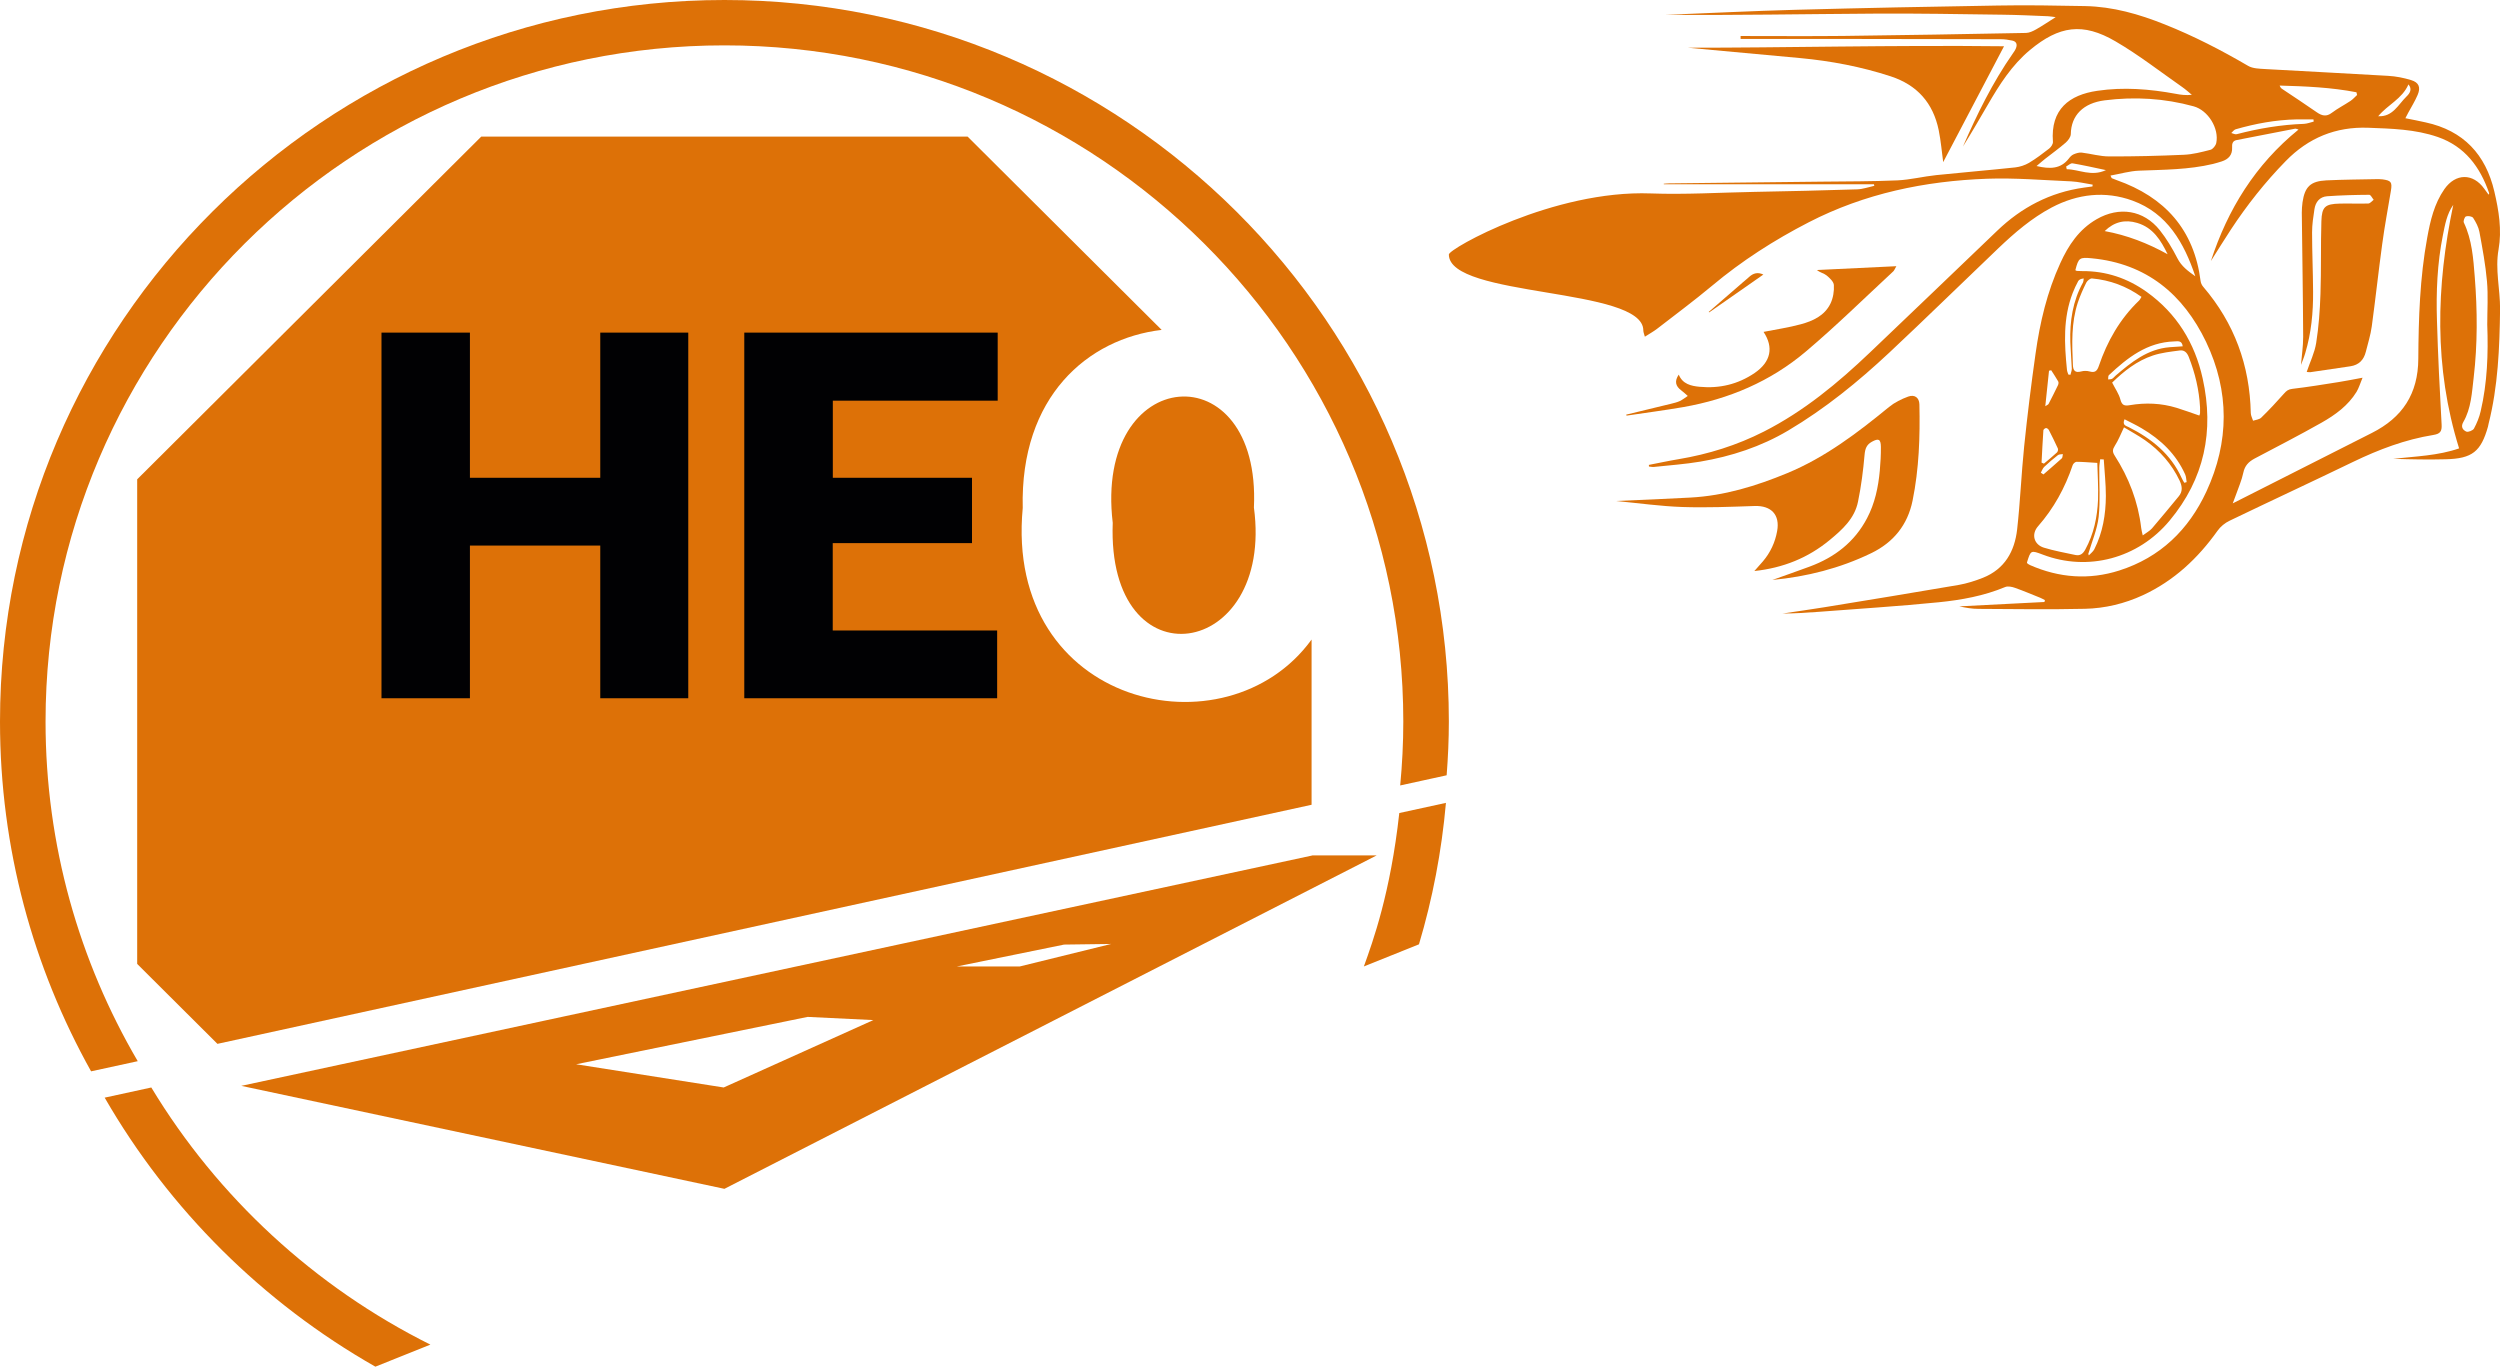
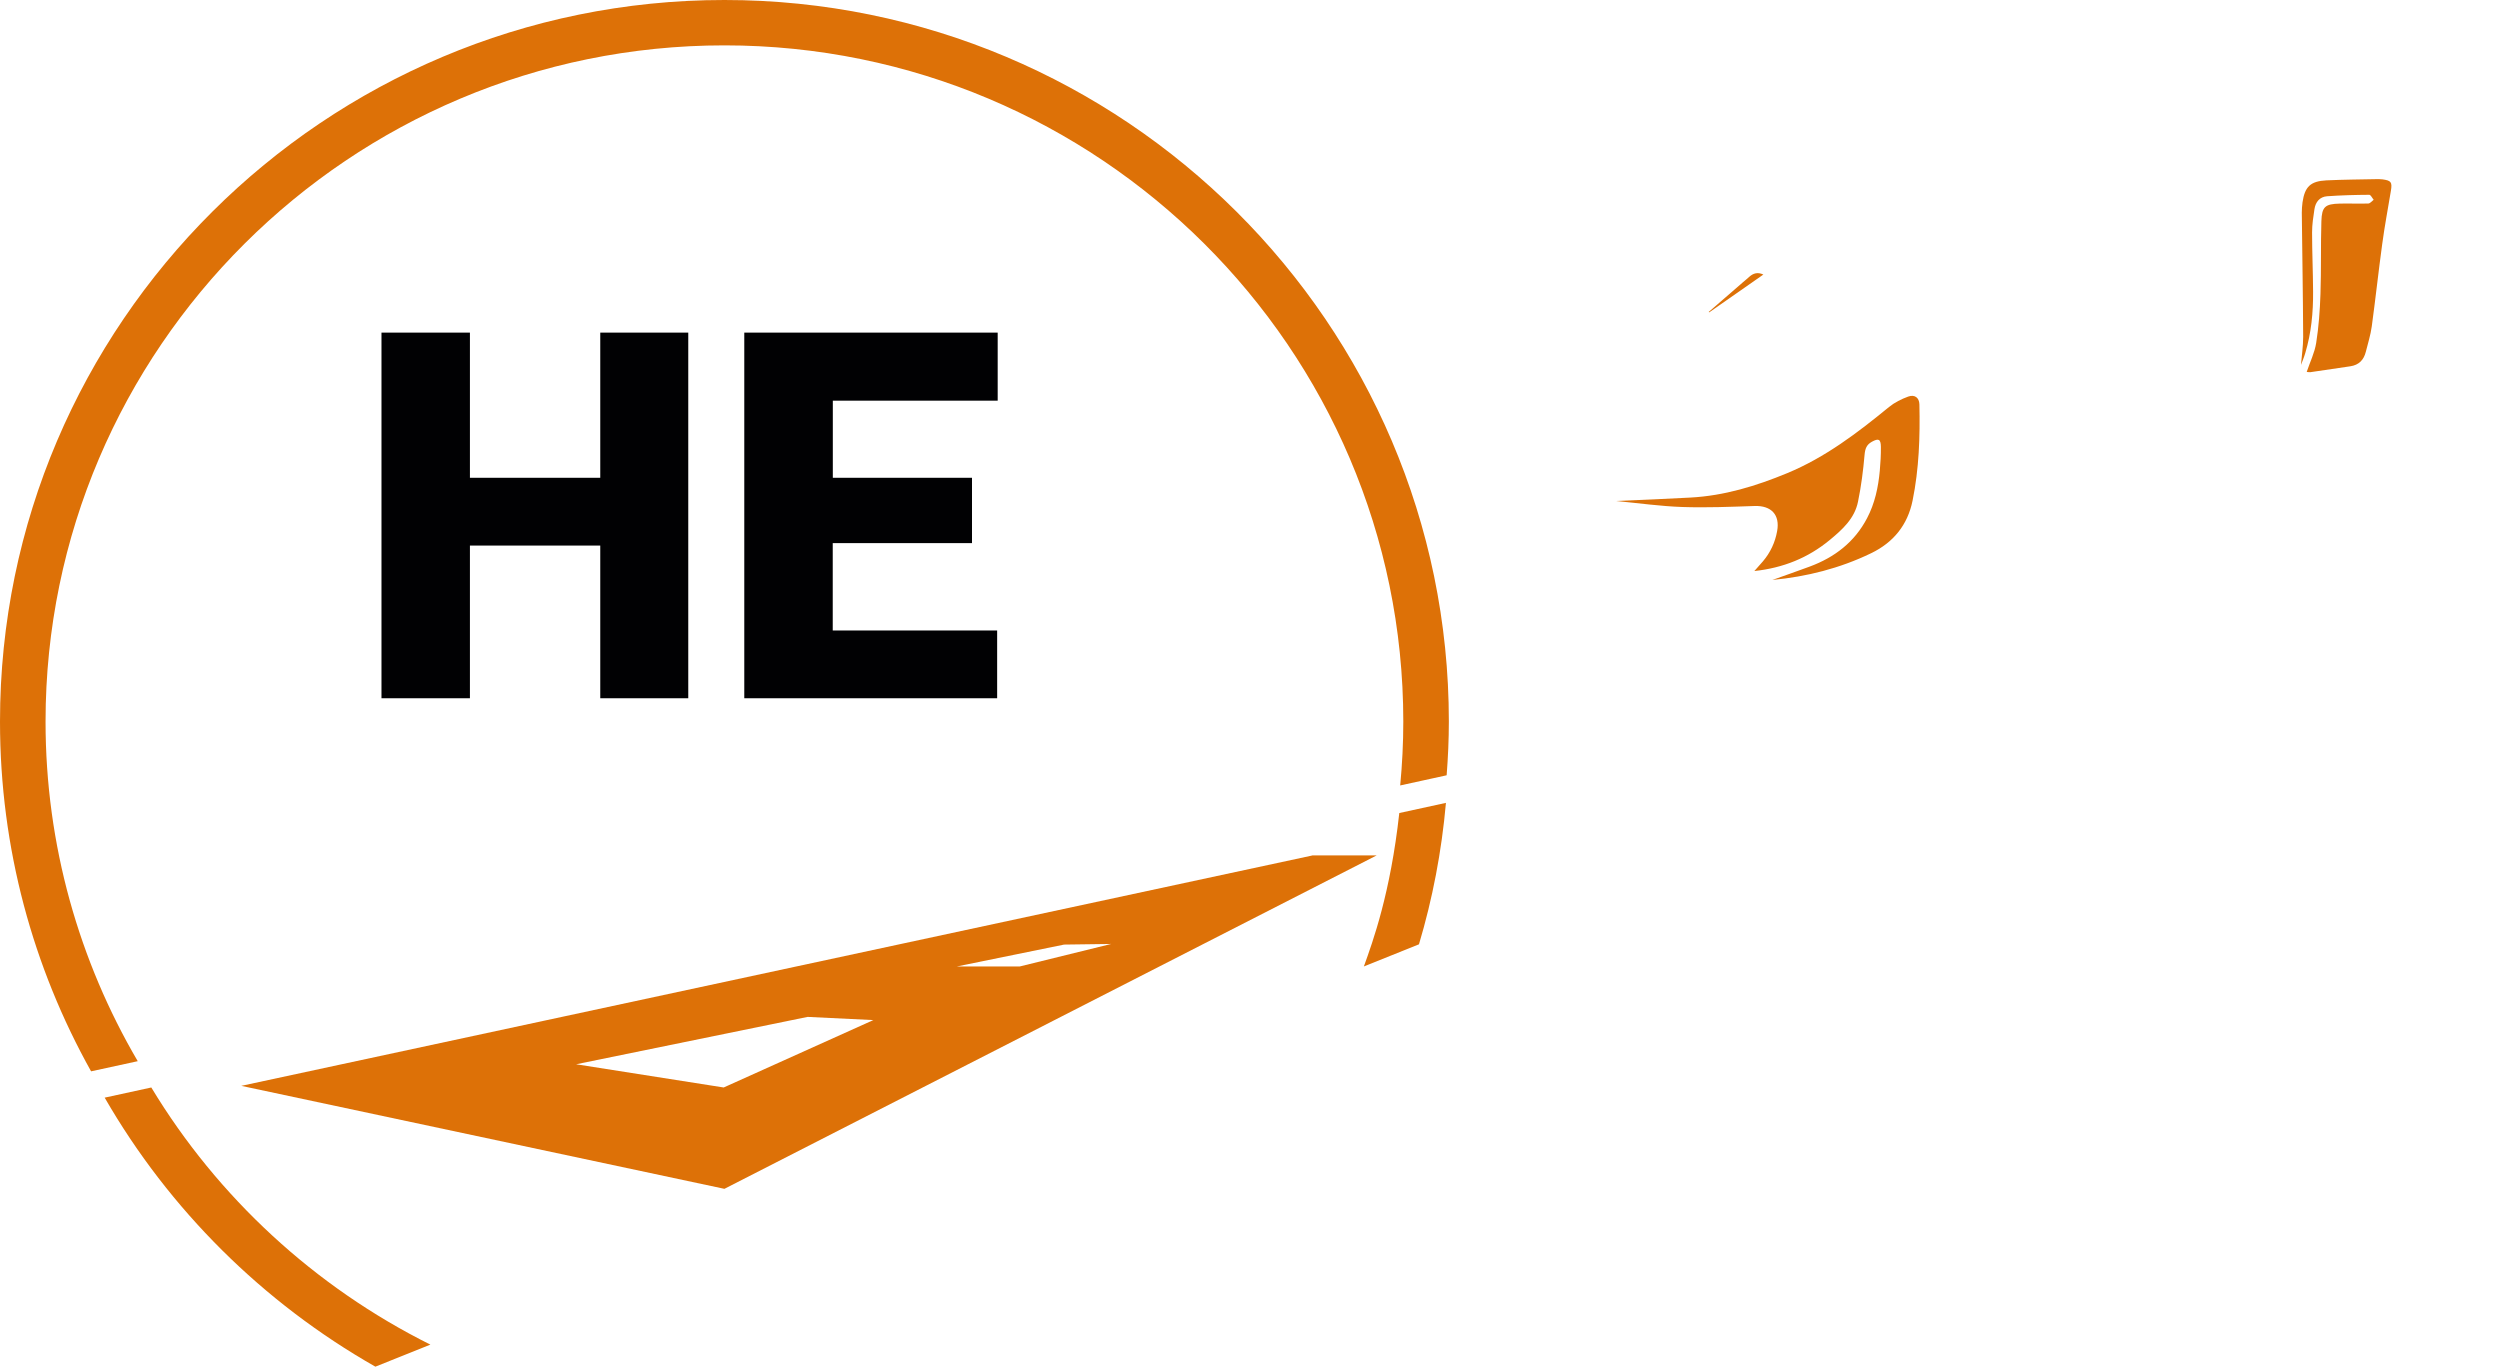
<svg xmlns="http://www.w3.org/2000/svg" width="150" height="82" viewBox="0 0 150 82" fill="none">
  <g clip-path="url(#clip0_37_1993)">
-     <path d="M101.255 2.863C106.939 2.869 113.59 2.7 120.241 2.776C118.984 5.172 117.76 7.502 116.591 9.728C116.514 9.178 116.46 8.487 116.323 7.812C115.99 6.195 115.049 5.106 113.437 4.578C111.666 4.001 109.857 3.658 108.005 3.484C105.442 3.244 102.873 3.01 101.255 2.863Z" fill="#DD7107" />
-     <path d="M149.913 14.97C150.12 13.8 149.929 12.635 149.661 11.492C149.142 9.271 147.814 7.839 145.54 7.344C145.152 7.257 144.759 7.18 144.322 7.093C144.393 6.957 144.447 6.859 144.496 6.761C144.688 6.407 144.901 6.064 145.059 5.694C145.251 5.242 145.136 4.948 144.671 4.807C144.229 4.671 143.759 4.578 143.294 4.551C140.829 4.404 138.364 4.284 135.905 4.143C135.561 4.121 135.167 4.116 134.888 3.952C133.276 3.01 131.62 2.156 129.882 1.464C128.347 0.849 126.773 0.397 125.106 0.365C123.357 0.332 121.608 0.299 119.859 0.332C115.815 0.397 111.765 0.479 107.721 0.588C105.108 0.659 102.501 0.789 99.889 0.893C104.097 0.92 108.3 0.844 112.503 0.817C115.05 0.8 117.596 0.849 120.143 0.882C121.056 0.893 121.969 0.936 122.881 0.974C123.018 0.98 123.155 1.007 123.34 1.029C122.909 1.301 122.548 1.546 122.165 1.764C121.979 1.867 121.766 1.971 121.564 1.976C117.908 2.047 114.252 2.112 110.595 2.156C108.54 2.178 106.485 2.161 104.436 2.161C104.436 2.221 104.436 2.276 104.436 2.335C106.278 2.335 108.12 2.335 109.961 2.335C113.317 2.341 116.678 2.341 120.034 2.352C120.263 2.352 120.504 2.384 120.728 2.433C120.996 2.488 121.05 2.673 120.952 2.907C120.908 3.016 120.837 3.108 120.772 3.206C119.553 4.954 118.624 6.848 117.777 8.792C118.29 7.97 118.777 7.131 119.263 6.293C119.963 5.085 120.706 3.909 121.799 3C123.548 1.546 124.969 1.334 126.931 2.482C128.325 3.293 129.604 4.295 130.932 5.221C131.134 5.362 131.32 5.531 131.511 5.689C131.156 5.727 130.85 5.689 130.544 5.629C128.981 5.34 127.407 5.215 125.833 5.449C124.166 5.694 123.023 6.549 123.176 8.509C123.187 8.639 123.067 8.819 122.952 8.912C122.564 9.216 122.165 9.516 121.739 9.772C121.499 9.913 121.198 10.011 120.919 10.044C119.34 10.213 117.755 10.343 116.175 10.507C115.399 10.588 114.629 10.784 113.853 10.822C112.339 10.888 110.825 10.882 109.311 10.899C106.256 10.937 103.201 10.969 100.146 11.002C100.036 11.002 99.933 11.018 99.823 11.024C99.823 11.035 99.829 11.046 99.829 11.056C104.032 11.056 108.234 11.056 112.437 11.056C112.443 11.089 112.448 11.122 112.459 11.149C112.115 11.225 111.77 11.35 111.426 11.361C109.366 11.427 107.3 11.476 105.239 11.514C103.179 11.552 101.113 11.682 99.047 11.606C93.216 11.388 86.931 14.921 86.931 15.27C86.942 17.872 98.594 17.219 98.599 19.821C98.599 19.946 98.659 20.066 98.692 20.202C98.971 20.022 99.211 19.892 99.424 19.728C100.528 18.874 101.649 18.041 102.72 17.148C104.507 15.651 106.453 14.404 108.524 13.337C111.885 11.606 115.492 10.86 119.23 10.724C120.908 10.664 122.592 10.811 124.275 10.882C124.707 10.904 125.133 11.013 125.559 11.078C125.554 11.116 125.554 11.149 125.548 11.187C125.373 11.209 125.199 11.236 125.029 11.258C123.007 11.541 121.291 12.444 119.832 13.844C117.29 16.277 114.754 18.716 112.202 21.144C110.273 22.984 108.229 24.677 105.83 25.896C104.212 26.718 102.501 27.252 100.714 27.551C100.118 27.649 99.528 27.78 98.932 27.894C98.932 27.927 98.938 27.959 98.938 27.992C99.047 28.003 99.156 28.03 99.26 28.014C100.178 27.916 101.108 27.851 102.015 27.698C103.878 27.382 105.66 26.8 107.294 25.831C109.508 24.519 111.486 22.907 113.355 21.16C115.563 19.091 117.722 16.974 119.908 14.889C120.881 13.963 121.898 13.087 123.1 12.45C124.657 11.628 126.313 11.443 127.948 12.036C130.046 12.798 131.046 14.579 131.719 16.576C131.298 16.277 130.888 15.983 130.642 15.493C130.341 14.905 129.997 14.328 129.587 13.811C128.614 12.597 127.15 12.374 125.8 13.152C124.739 13.762 124.105 14.72 123.619 15.787C122.827 17.513 122.395 19.347 122.133 21.22C121.87 23.071 121.641 24.927 121.449 26.789C121.28 28.444 121.214 30.11 121.029 31.759C120.881 33.077 120.285 34.144 118.979 34.666C118.509 34.851 118.017 35.009 117.52 35.096C114.836 35.559 112.147 35.994 109.459 36.435C108.622 36.572 107.786 36.686 106.955 36.811C107.693 36.811 108.42 36.762 109.147 36.708C111.541 36.523 113.935 36.376 116.323 36.136C117.678 36 119.034 35.755 120.313 35.221C120.471 35.156 120.717 35.205 120.897 35.27C121.411 35.45 121.914 35.668 122.422 35.869C122.515 35.907 122.603 35.962 122.695 36.005C122.685 36.043 122.679 36.081 122.668 36.12C120.963 36.207 119.258 36.294 117.558 36.381C117.946 36.468 118.329 36.533 118.717 36.533C120.843 36.544 122.969 36.577 125.095 36.528C126.297 36.501 127.467 36.223 128.576 35.711C130.44 34.846 131.872 33.501 133.052 31.846C133.227 31.596 133.5 31.373 133.779 31.242C136.244 30.055 138.731 28.901 141.195 27.709C142.731 26.969 144.311 26.37 145.999 26.098C146.415 26.032 146.519 25.88 146.497 25.477C146.382 23.398 146.278 21.323 146.218 19.244C146.163 17.524 146.234 15.809 146.573 14.116C146.699 13.49 146.808 12.842 147.196 12.292C146.169 17.181 146.027 22.026 147.546 26.903C146.3 27.339 144.939 27.382 143.589 27.529C144.644 27.562 145.699 27.584 146.748 27.556C148.333 27.518 148.858 27.094 149.279 25.597C149.295 25.548 149.3 25.493 149.311 25.444C149.885 23.18 149.973 20.872 150.005 18.552C150.011 17.349 149.699 16.168 149.913 14.97ZM144.507 5.063C144.759 5.362 144.573 5.613 144.393 5.787C143.895 6.271 143.567 7.023 142.693 6.974C143.25 6.288 144.13 5.939 144.507 5.063ZM141.387 5.536C141.398 5.591 141.414 5.645 141.425 5.7C141.294 5.819 141.179 5.956 141.031 6.054C140.665 6.298 140.266 6.5 139.911 6.767C139.578 7.023 139.31 6.946 139.004 6.734C138.321 6.255 137.621 5.803 136.927 5.335C136.867 5.297 136.818 5.237 136.779 5.134C138.332 5.177 139.873 5.242 141.387 5.536ZM134.14 7.757C135.331 7.414 136.539 7.191 137.785 7.164C138.124 7.159 138.468 7.164 138.807 7.164C138.813 7.208 138.818 7.251 138.823 7.295C138.632 7.344 138.435 7.42 138.244 7.431C136.872 7.48 135.533 7.703 134.205 8.051C134.107 8.079 133.987 8.008 133.877 7.981C133.965 7.899 134.041 7.785 134.14 7.757ZM124.002 10.153C123.991 10.098 123.98 10.044 123.969 9.989C124.1 9.924 124.237 9.783 124.351 9.799C124.985 9.908 125.619 10.049 126.357 10.207C125.477 10.615 124.75 10.164 124.002 10.153ZM124.903 9.156C124.745 9.14 124.57 9.195 124.417 9.26C124.302 9.309 124.204 9.412 124.127 9.516C123.641 10.142 122.996 10.153 122.193 9.962C122.406 9.783 122.553 9.652 122.712 9.527C123.122 9.205 123.548 8.901 123.942 8.558C124.084 8.432 124.242 8.226 124.248 8.051C124.264 6.919 125.002 6.184 126.275 6.021C128.079 5.792 129.866 5.896 131.62 6.38C132.489 6.62 133.156 7.708 132.976 8.579C132.943 8.737 132.773 8.95 132.626 8.988C132.101 9.124 131.56 9.265 131.025 9.287C129.538 9.352 128.051 9.391 126.565 9.385C126.013 9.391 125.461 9.222 124.903 9.156ZM128.232 13.375C129.188 13.659 129.653 14.421 130.057 15.254C128.866 14.595 127.625 14.11 126.281 13.865C126.855 13.305 127.505 13.158 128.232 13.375ZM124.362 17.578C124.455 17.338 124.565 17.099 124.69 16.87C124.739 16.778 124.86 16.723 125.024 16.707C125.007 16.789 125.013 16.876 124.98 16.947C124.362 18.062 124.182 19.271 124.22 20.523C124.237 21.057 124.286 21.585 124.308 22.118C124.313 22.238 124.253 22.363 124.226 22.488C124.182 22.483 124.138 22.477 124.1 22.472C124.073 22.38 124.024 22.287 124.018 22.189C123.86 20.637 123.778 19.081 124.362 17.578ZM130.899 28.678C130.248 27.241 129.095 26.321 127.723 25.629C127.565 25.548 127.319 25.515 127.472 25.156C127.827 25.341 128.177 25.504 128.505 25.7C129.642 26.37 130.565 27.246 131.112 28.471C131.172 28.607 131.172 28.776 131.199 28.928C131.15 28.939 131.107 28.956 131.057 28.966C131.003 28.869 130.943 28.781 130.899 28.678ZM130.718 29.788C130.188 30.425 129.664 31.073 129.123 31.699C128.986 31.857 128.784 31.961 128.565 32.124C128.521 31.922 128.483 31.803 128.472 31.677C128.286 30.099 127.729 28.656 126.876 27.328C126.734 27.105 126.751 26.963 126.893 26.74C127.1 26.419 127.243 26.054 127.439 25.64C127.86 25.896 128.297 26.13 128.696 26.408C129.598 27.039 130.303 27.84 130.779 28.841C130.937 29.184 130.97 29.489 130.718 29.788ZM130.598 24.47C129.675 24.187 128.729 24.149 127.778 24.312C127.478 24.361 127.319 24.328 127.226 23.98C127.139 23.637 126.915 23.327 126.729 22.956C127.428 22.276 128.21 21.65 129.177 21.329C129.686 21.16 130.238 21.1 130.779 21.029C131.046 20.991 131.216 21.138 131.325 21.416C131.708 22.39 131.948 23.392 132.003 24.443C132.008 24.557 132.003 24.677 132.003 24.791C132.003 24.829 131.981 24.862 131.959 24.933C131.478 24.769 131.041 24.606 130.598 24.47ZM130.177 20.833C128.849 20.942 127.877 21.732 126.926 22.548C126.855 22.608 126.8 22.69 126.723 22.728C126.658 22.766 126.565 22.755 126.488 22.766C126.499 22.679 126.483 22.554 126.532 22.51C127.647 21.465 128.827 20.534 130.456 20.485C130.658 20.48 130.915 20.409 130.964 20.779C130.686 20.801 130.429 20.812 130.177 20.833ZM128.336 18.041C127.193 19.14 126.434 20.474 125.931 21.955C125.827 22.26 125.701 22.38 125.373 22.287C125.215 22.243 125.029 22.243 124.871 22.287C124.494 22.39 124.384 22.222 124.373 21.884C124.319 20.621 124.269 19.364 124.674 18.139C124.811 17.736 124.985 17.344 125.177 16.957C125.237 16.843 125.412 16.696 125.521 16.707C126.603 16.805 127.587 17.17 128.489 17.812C128.423 17.921 128.39 17.992 128.336 18.041ZM125.958 28.068C125.958 27.899 125.991 27.725 126.013 27.556C126.084 27.562 126.155 27.562 126.226 27.567C126.27 28.297 126.352 29.026 126.352 29.756C126.346 30.866 126.166 31.955 125.658 32.957C125.587 33.098 125.444 33.202 125.33 33.322C125.319 33.294 125.308 33.262 125.297 33.234C125.516 32.494 125.833 31.765 125.92 31.008C126.024 30.039 125.947 29.048 125.958 28.068ZM122.941 22.243C122.985 22.233 123.029 22.227 123.073 22.216C123.215 22.439 123.362 22.657 123.493 22.886C123.526 22.94 123.51 23.038 123.482 23.104C123.297 23.49 123.105 23.871 122.909 24.247C122.892 24.274 122.854 24.285 122.717 24.372C122.799 23.61 122.87 22.929 122.941 22.243ZM122.603 25.814C122.608 25.765 122.701 25.689 122.761 25.684C122.816 25.678 122.898 25.744 122.93 25.798C123.116 26.163 123.302 26.533 123.472 26.909C123.499 26.969 123.472 27.094 123.422 27.143C123.171 27.377 122.903 27.595 122.635 27.818C122.586 27.796 122.542 27.78 122.493 27.758C122.526 27.116 122.559 26.468 122.603 25.814ZM122.652 28.014C122.914 27.763 123.193 27.529 123.477 27.306C123.548 27.252 123.674 27.263 123.772 27.246C123.75 27.333 123.761 27.453 123.707 27.502C123.346 27.829 122.974 28.145 122.608 28.466C122.553 28.433 122.504 28.395 122.45 28.362C122.515 28.248 122.559 28.106 122.652 28.014ZM122.28 31.579C123.231 30.496 123.903 29.266 124.362 27.905C124.39 27.818 124.515 27.709 124.592 27.709C124.974 27.709 125.357 27.747 125.838 27.774C125.854 28.487 125.909 29.233 125.882 29.979C125.838 31.024 125.63 32.037 125.117 32.973C124.98 33.224 124.811 33.36 124.526 33.3C123.892 33.164 123.247 33.049 122.63 32.859C122.034 32.674 121.865 32.053 122.28 31.579ZM132.385 29.489C131.32 31.786 129.614 33.447 127.155 34.231C125.346 34.808 123.553 34.672 121.81 33.909C121.761 33.888 121.717 33.861 121.673 33.833C121.652 33.817 121.641 33.795 121.624 33.779C121.624 33.768 121.613 33.752 121.619 33.741C121.848 33.006 121.848 33.006 122.57 33.278C125.27 34.307 128.286 33.512 130.177 31.236C132.265 28.732 132.861 25.858 132.161 22.712C131.691 20.578 130.604 18.808 128.806 17.518C127.652 16.691 126.357 16.255 124.925 16.266C124.821 16.266 124.718 16.261 124.614 16.255C124.592 16.255 124.565 16.233 124.521 16.212C124.712 15.46 124.778 15.428 125.51 15.498C128.795 15.814 130.992 17.66 132.364 20.512C133.779 23.479 133.763 26.511 132.385 29.489ZM148.841 24.671C148.759 25.036 148.612 25.39 148.437 25.716C148.371 25.831 148.087 25.945 147.978 25.896C147.776 25.804 147.628 25.619 147.797 25.325C148.273 24.503 148.311 23.561 148.421 22.652C148.656 20.648 148.645 18.629 148.486 16.62C148.399 15.515 148.322 14.388 147.83 13.354C147.787 13.261 147.879 13.011 147.961 12.983C148.087 12.94 148.328 12.983 148.388 13.071C148.552 13.326 148.71 13.62 148.765 13.914C148.945 14.894 149.131 15.88 149.218 16.87C149.295 17.736 149.235 18.607 149.235 19.478C149.3 21.225 149.24 22.962 148.841 24.671ZM149.317 11.682C149.218 11.546 149.136 11.437 149.054 11.323C148.382 10.381 147.338 10.387 146.666 11.345C146.054 12.221 145.819 13.239 145.633 14.263C145.191 16.663 145.114 19.097 145.098 21.53C145.087 23.631 144.147 25.052 142.31 25.978C139.889 27.197 137.474 28.427 135.052 29.652C134.73 29.816 134.408 29.979 133.965 30.202C134.058 29.957 134.107 29.827 134.156 29.691C134.309 29.25 134.506 28.814 134.599 28.362C134.686 27.943 134.916 27.709 135.266 27.518C136.616 26.805 137.971 26.108 139.299 25.357C140.113 24.895 140.884 24.339 141.392 23.512C141.529 23.283 141.605 23.022 141.753 22.663C141.201 22.766 140.764 22.853 140.321 22.924C139.392 23.071 138.468 23.223 137.534 23.332C137.293 23.359 137.178 23.457 137.036 23.621C136.599 24.116 136.145 24.601 135.67 25.063C135.555 25.172 135.348 25.189 135.184 25.243C135.134 25.09 135.052 24.938 135.047 24.786C134.987 21.922 134.063 19.391 132.194 17.208C132.112 17.115 132.052 16.985 132.036 16.865C131.648 13.778 129.888 11.824 126.997 10.806C126.898 10.773 126.8 10.73 126.707 10.692C126.691 10.686 126.685 10.648 126.63 10.534C127.221 10.43 127.778 10.262 128.347 10.24C129.833 10.18 131.32 10.185 132.779 9.837C132.954 9.793 133.134 9.739 133.304 9.685C133.708 9.554 133.948 9.298 133.927 8.852C133.916 8.645 133.943 8.454 134.194 8.405C135.369 8.177 136.544 7.948 137.719 7.719C137.752 7.714 137.791 7.736 137.911 7.774C135.315 9.88 133.664 12.564 132.653 15.662C133.052 15.036 133.44 14.399 133.85 13.778C134.817 12.308 135.905 10.931 137.14 9.668C138.501 8.269 140.146 7.594 142.092 7.665C143.496 7.719 144.912 7.752 146.267 8.22C147.896 8.786 148.803 10.017 149.344 11.573C149.361 11.595 149.339 11.623 149.317 11.682Z" fill="#DD7107" />
    <path d="M106.343 34.797C107.087 34.53 107.835 34.274 108.579 33.996C110.076 33.441 111.268 32.532 112.022 31.095C112.492 30.202 112.694 29.244 112.787 28.253C112.831 27.774 112.858 27.295 112.853 26.811C112.847 26.337 112.71 26.288 112.311 26.506C111.989 26.686 111.907 26.925 111.874 27.29C111.792 28.232 111.672 29.173 111.481 30.099C111.279 31.111 110.541 31.776 109.776 32.407C108.48 33.474 106.999 34.073 105.261 34.263C105.458 34.04 105.622 33.86 105.775 33.681C106.223 33.153 106.507 32.543 106.628 31.868C106.808 30.883 106.272 30.327 105.278 30.36C103.829 30.409 102.381 30.469 100.938 30.42C99.638 30.376 98.342 30.191 96.971 30.061C98.512 29.99 99.965 29.936 101.425 29.854C103.458 29.745 105.365 29.162 107.234 28.389C109.519 27.442 111.453 25.967 113.339 24.421C113.672 24.149 114.088 23.942 114.492 23.795C114.886 23.653 115.153 23.866 115.164 24.258C115.208 26.196 115.143 28.134 114.754 30.039C114.459 31.487 113.618 32.543 112.262 33.196C110.393 34.1 108.409 34.601 106.343 34.797Z" fill="#DD7107" />
-     <path d="M97.572 24.878C98.468 24.66 99.37 24.443 100.266 24.225C100.441 24.181 100.627 24.138 100.791 24.062C100.96 23.98 101.108 23.86 101.266 23.757C101.135 23.648 101.015 23.523 100.878 23.425C100.523 23.163 100.463 22.864 100.725 22.477C100.955 23.044 101.463 23.158 101.971 23.207C103.168 23.321 104.277 23.06 105.278 22.38C106.256 21.71 106.431 20.844 105.813 19.913C106.546 19.766 107.311 19.658 108.048 19.456C108.775 19.26 109.475 18.939 109.825 18.22C109.989 17.888 110.054 17.475 110.032 17.104C110.021 16.898 109.776 16.674 109.59 16.522C109.437 16.397 109.213 16.364 109.016 16.201C110.573 16.125 112.126 16.048 113.782 15.972C113.678 16.146 113.656 16.228 113.596 16.282C111.858 17.894 110.164 19.56 108.355 21.089C106.234 22.886 103.731 23.947 100.993 24.426C99.862 24.622 98.725 24.769 97.593 24.938C97.588 24.916 97.577 24.895 97.572 24.878Z" fill="#DD7107" />
    <path d="M105.802 16.473C104.698 17.241 103.627 17.992 102.551 18.743C102.54 18.732 102.534 18.727 102.523 18.716C103.212 18.117 103.906 17.518 104.595 16.919C104.715 16.816 104.835 16.723 104.95 16.614C105.19 16.397 105.458 16.31 105.802 16.473Z" fill="#DD7107" />
    <path d="M138.058 21.895C138.102 21.367 138.19 20.784 138.19 20.207C138.179 17.725 138.135 15.243 138.108 12.76C138.108 12.553 138.124 12.347 138.151 12.14C138.288 11.203 138.627 10.871 139.583 10.822C140.627 10.773 141.671 10.768 142.715 10.746C142.791 10.746 142.873 10.752 142.95 10.762C143.474 10.833 143.54 10.931 143.453 11.454C143.278 12.515 143.075 13.577 142.933 14.644C142.709 16.288 142.529 17.943 142.305 19.592C142.234 20.104 142.075 20.605 141.95 21.106C141.829 21.59 141.54 21.9 141.021 21.977C140.223 22.091 139.425 22.216 138.621 22.331C138.55 22.341 138.468 22.32 138.403 22.314C138.599 21.726 138.878 21.166 138.971 20.578C139.124 19.609 139.195 18.618 139.228 17.638C139.277 16.184 139.239 14.726 139.283 13.272C139.31 12.406 139.507 12.238 140.381 12.216C140.955 12.2 141.529 12.232 142.103 12.21C142.212 12.205 142.316 12.063 142.42 11.987C142.332 11.884 142.245 11.688 142.157 11.688C141.316 11.693 140.469 11.715 139.627 11.775C139.184 11.808 138.933 12.118 138.867 12.548C138.796 13.011 138.725 13.473 138.725 13.942C138.725 15.123 138.78 16.31 138.785 17.491C138.796 18.743 138.676 19.984 138.315 21.187C138.239 21.449 138.129 21.71 138.058 21.895Z" fill="#DD7107" />
    <path d="M9.078 65.249L6.28 65.859C10.149 72.571 15.767 78.157 22.522 82L25.823 80.677C18.883 77.215 13.062 71.842 9.078 65.249Z" fill="#DD7107" />
    <path d="M2.733 43.295C2.733 20.921 21.003 2.722 43.465 2.722C65.922 2.722 84.198 20.921 84.198 43.295C84.198 44.59 84.132 45.864 84.012 47.127L86.799 46.517C86.882 45.45 86.931 44.378 86.931 43.289C86.931 19.424 67.431 0 43.465 0C19.5 0 0 19.424 0 43.295C0 50.905 1.989 58.058 5.465 64.28L8.264 63.671C4.755 57.677 2.733 50.715 2.733 43.295Z" fill="#DD7107" />
    <path d="M81.832 57.987L85.138 56.659C85.952 53.932 86.499 51.09 86.756 48.172L83.957 48.782C83.427 53.594 82.373 56.485 81.832 57.987Z" fill="#DD7107" />
-     <path d="M66.764 31.373C66.398 41.15 76.459 39.582 75.235 30.453C75.672 21.057 65.632 21.813 66.764 31.373Z" fill="#DD7107" />
-     <path d="M61.364 30.48C61.2 23.806 65.261 20.316 69.699 19.794L58.058 8.198H28.873L8.231 28.76V57.835L13.046 62.631L78.695 48.286V38.373C73.585 45.418 60.244 42.38 61.364 30.48Z" fill="#DD7107" />
    <path d="M41.296 41.895H36.016V32.734H28.195V41.895H22.889V19.957H28.195V28.667H36.016V19.957H41.296V41.895Z" fill="#010103" />
    <path d="M58.315 32.587H49.964V37.829H59.829V41.895H44.657V19.957H59.861V24.04H49.969V28.667H58.32V32.587H58.315Z" fill="#010103" />
    <path d="M78.733 51.33L14.477 65.151L43.465 71.33L82.602 51.324H78.733V51.33ZM43.422 65.249L34.568 63.856L48.455 61.014L52.401 61.205L43.422 65.249ZM61.189 57.987H57.413L63.845 56.675L66.671 56.637L61.189 57.987Z" fill="#DD7107" />
  </g>
  <defs>
    <clipPath id="clip0_37_1993">
      <rect width="150" height="82" fill="white" />
    </clipPath>
  </defs>
</svg>